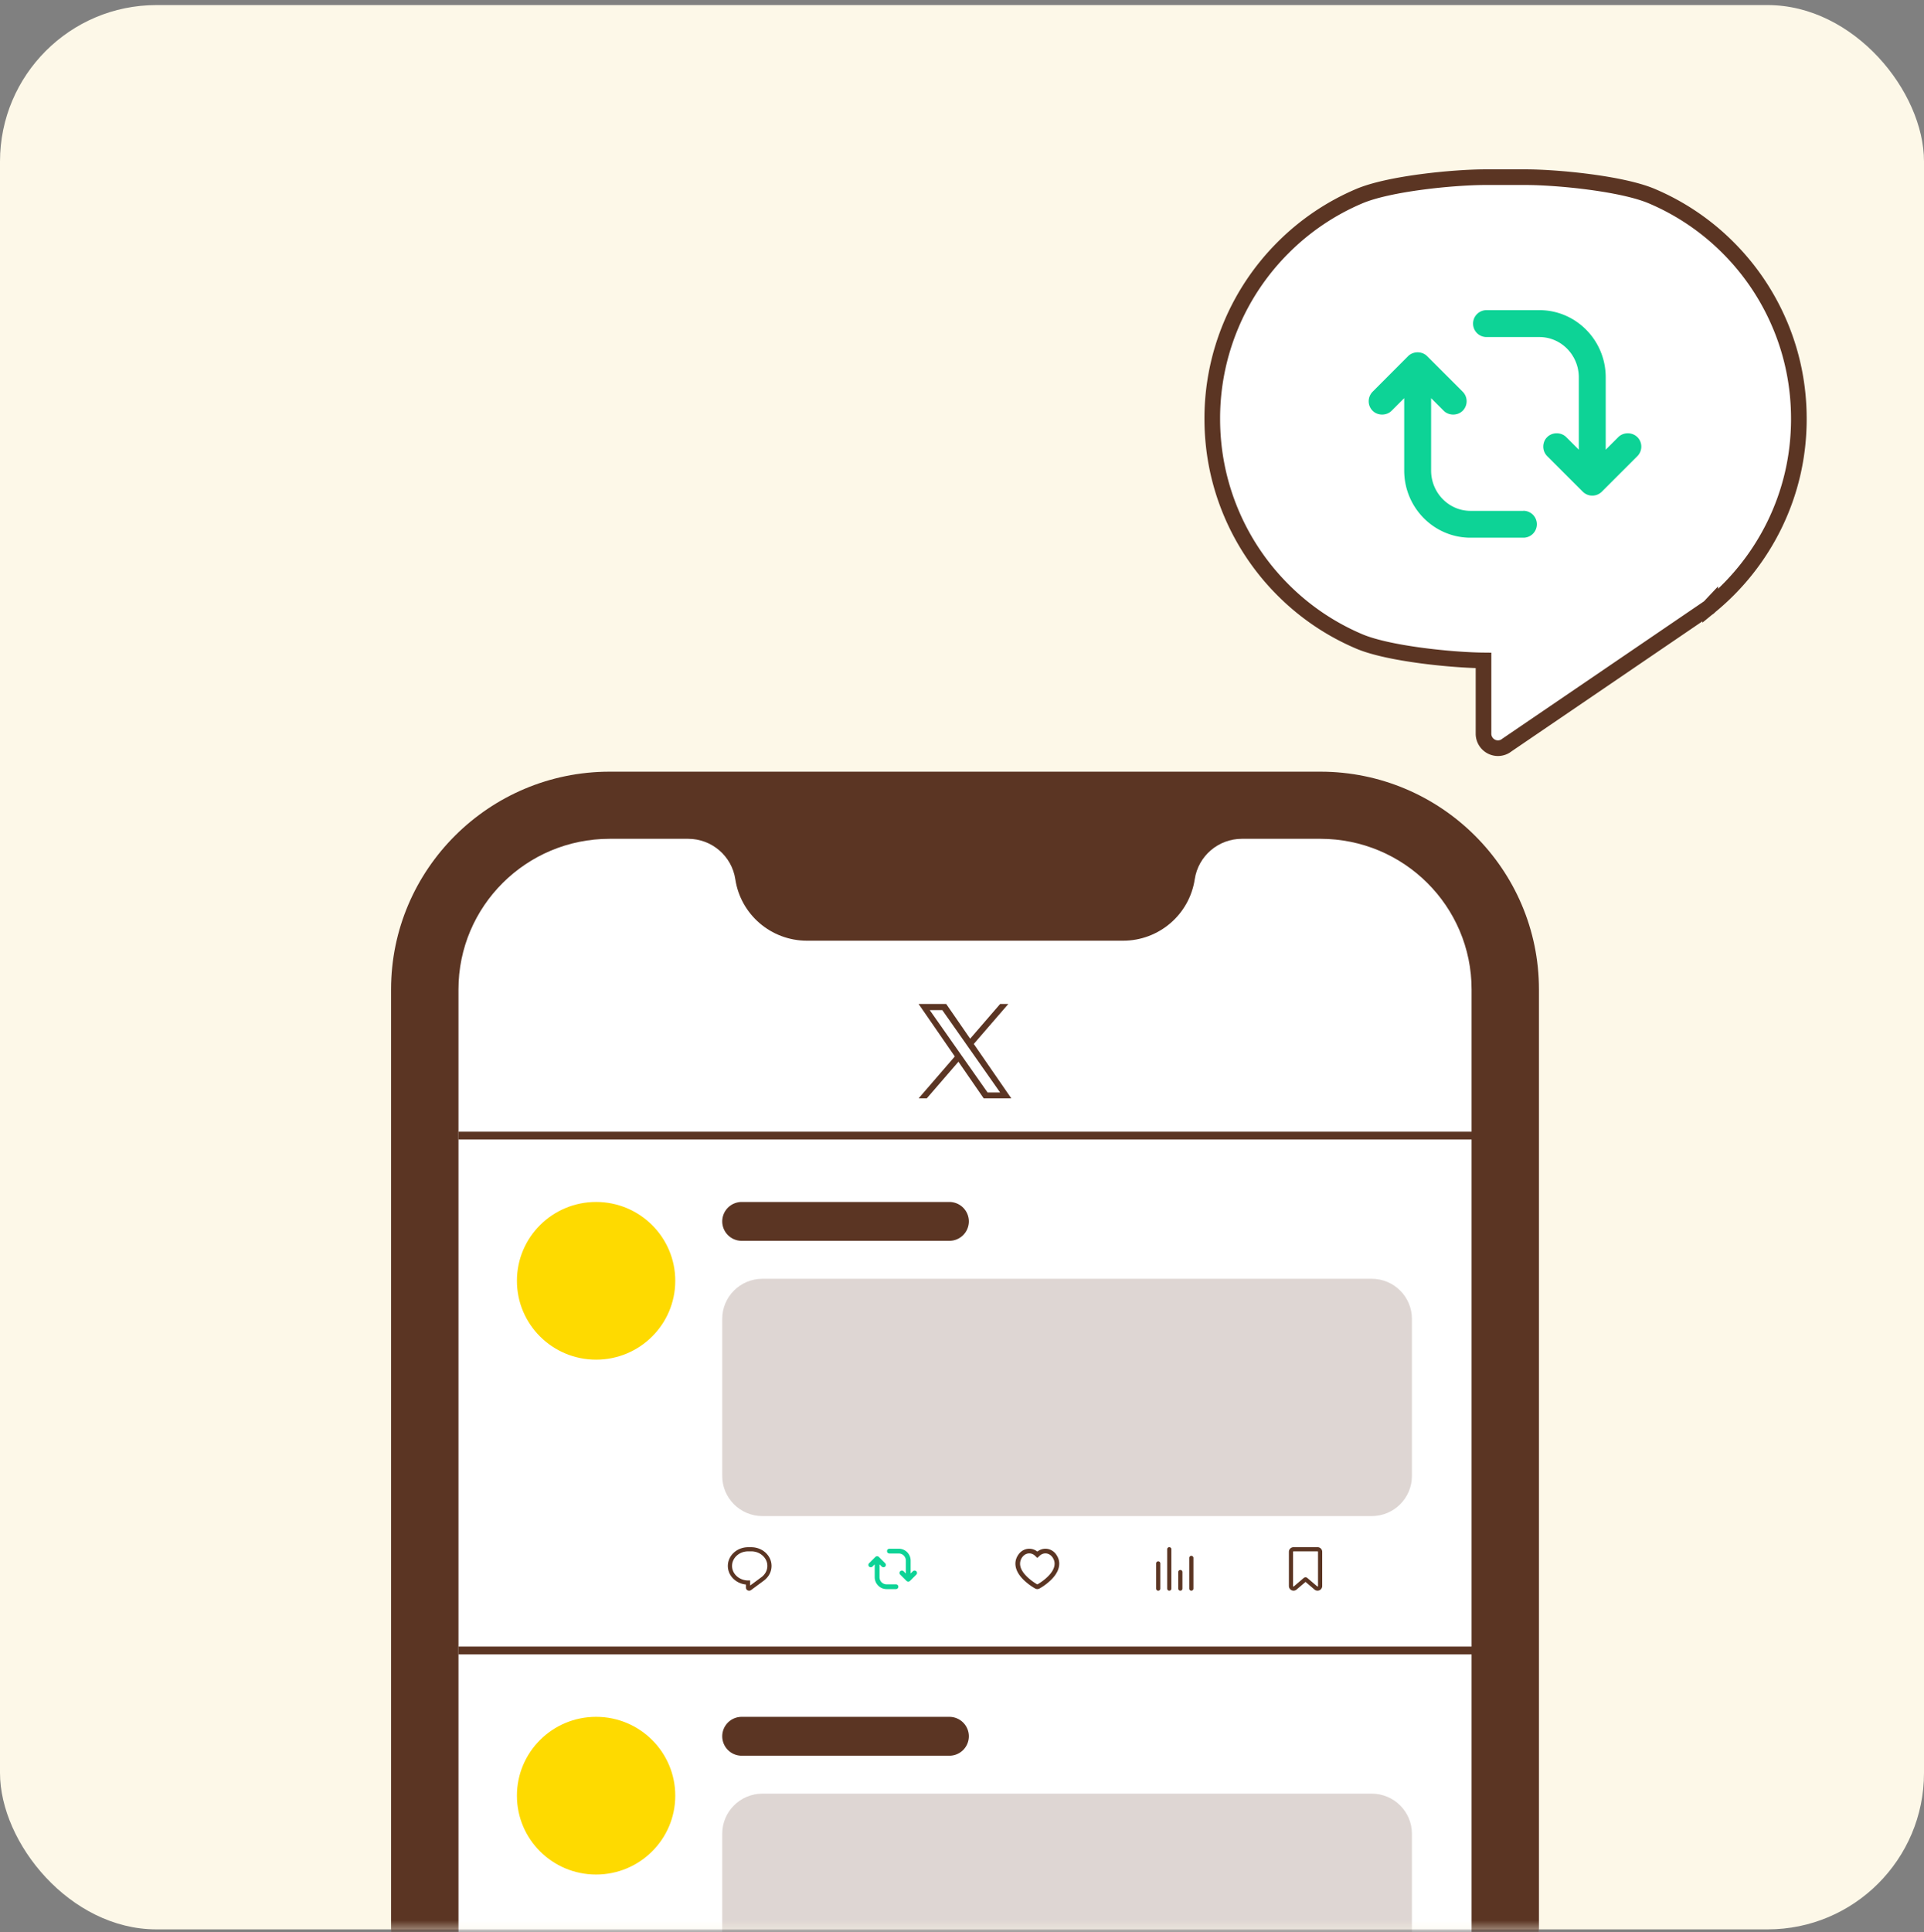
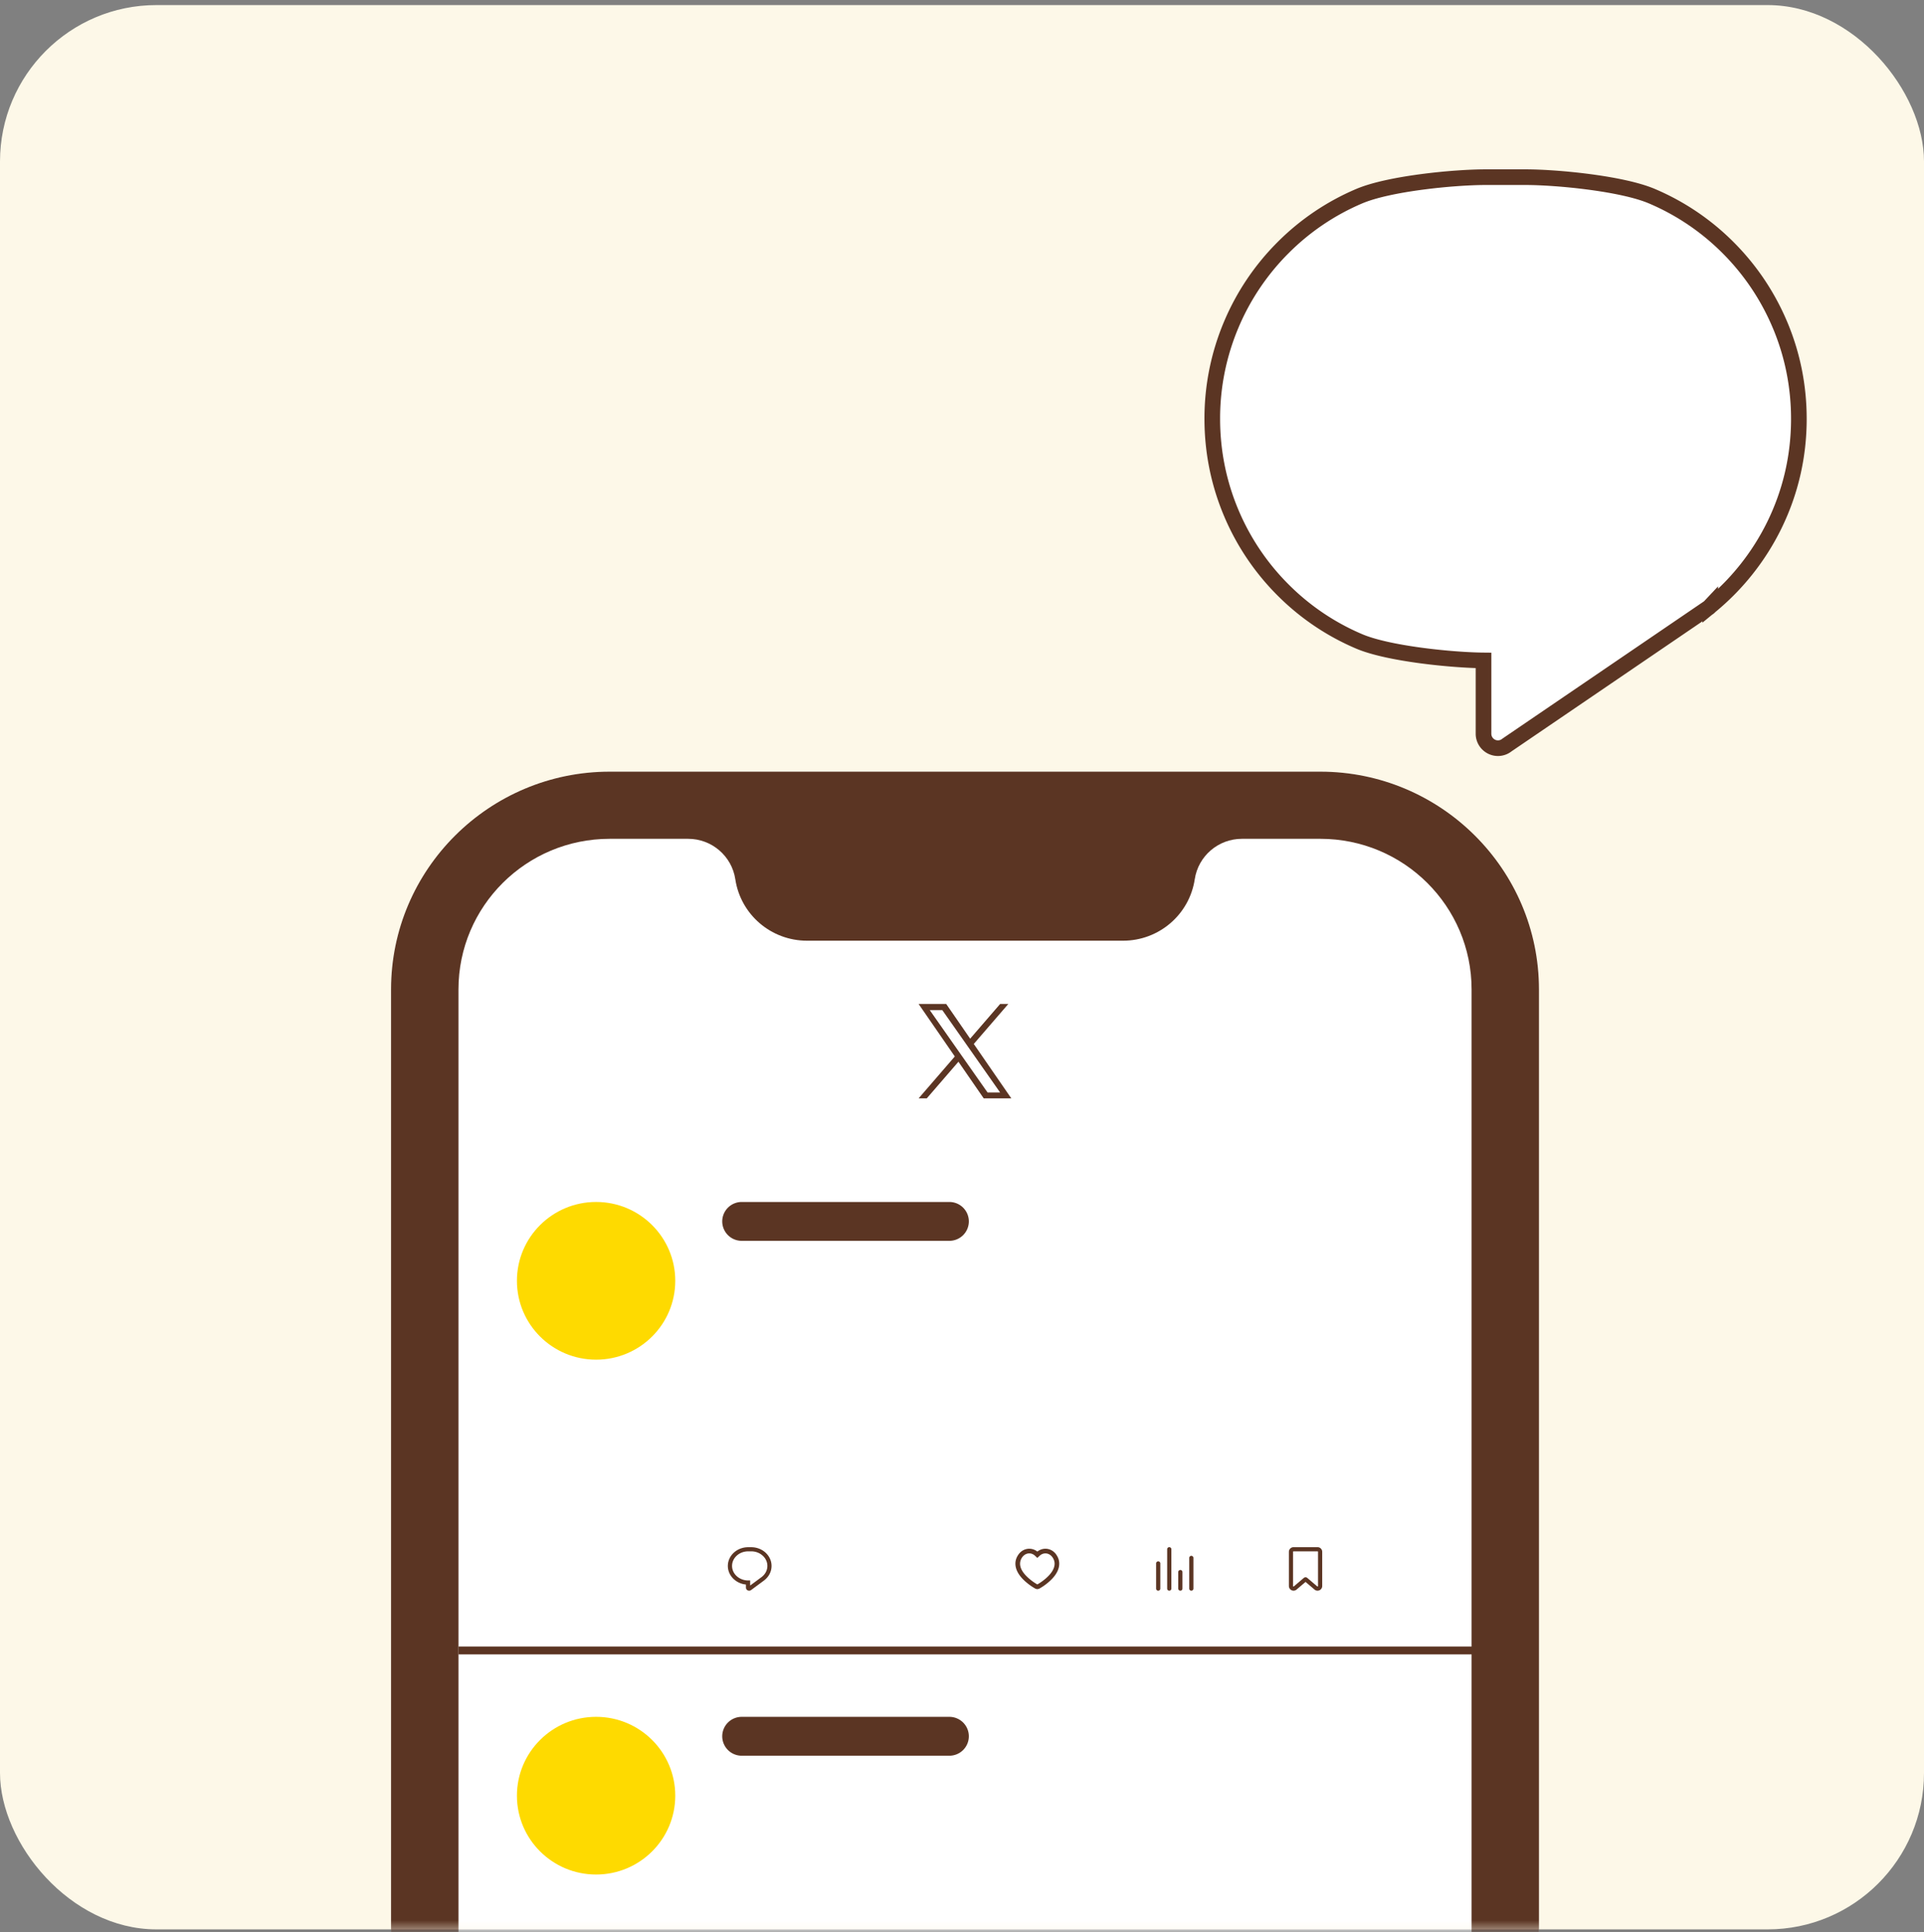
<svg xmlns="http://www.w3.org/2000/svg" width="246" height="247" viewBox="0 0 246 247" fill="none">
  <rect x="0" y="0" width="246" height="247" fill="#808080" stroke="none" />
  <rect y=".649" width="246" height="246" rx="20" fill="#FDF8E8" />
  <mask id="mask0_805_891" style="mask-type:alpha" maskUnits="userSpaceOnUse" x="0" y="0" width="246" height="247">
    <rect y=".649" width="246" height="246" rx="20" fill="#FDF8E8" />
  </mask>
  <g mask="url(#mask0_805_891)">
    <path d="M77.956 98.649h90.858c15.429 0 27.954 12.476 27.954 27.841v196.318c0 15.365-12.527 27.841-27.956 27.841H77.956C62.527 350.649 50 338.173 50 322.808V126.49c0-15.365 12.527-27.841 27.956-27.841z" fill="#fff" />
    <path d="M168.814 98.649H77.956C62.541 98.649 50 111.139 50 126.49v196.318c0 15.351 12.541 27.841 27.956 27.841h90.858c15.415 0 27.956-12.49 27.956-27.841V126.49c-.002-15.351-12.541-27.841-27.956-27.841zm19.337 224.157c0 10.636-8.658 19.258-19.337 19.258H77.956c-10.68 0-19.337-8.622-19.337-19.258V126.49c0-10.636 8.657-19.258 19.337-19.258h10.026c3.02 0 5.585 2.198 6.034 5.172.682 4.515 4.578 7.854 9.164 7.854h40.414c4.585 0 8.481-3.339 9.164-7.854.448-2.974 3.014-5.172 6.033-5.172h10.026c10.68 0 19.338 8.622 19.338 19.258v196.318l-.004-.002z" fill="#5B3523" />
    <path d="M76.216 173.818c5.59 0 10.122-4.513 10.122-10.081 0-5.567-4.532-10.08-10.122-10.08s-10.122 4.513-10.122 10.08c0 5.568 4.532 10.081 10.122 10.081z" fill="#FEDA00" />
-     <path d="M58.625 145.174h131.884" stroke="#5B3523" stroke-miterlimit="10" />
    <path d="M124.508 133.456l4.412-5.108h-1.045l-3.832 4.435-3.061-4.435h-3.529l4.628 6.708-4.628 5.356h1.046l4.046-4.684 3.231 4.684h3.529l-4.799-6.956h.002zm-1.433 1.659l-.468-.667-3.73-5.316h1.606l3.011 4.288.469.667 3.913 5.575h-1.606l-3.195-4.549v.002zm-1.694 18.544H94.838a2.489 2.489 0 00-2.494 2.483 2.489 2.489 0 002.494 2.484h26.543a2.489 2.489 0 002.494-2.484 2.488 2.488 0 00-2.494-2.483z" fill="#5B3523" />
-     <path opacity=".2" d="M175.379 163.477H97.49c-2.842 0-5.146 2.295-5.146 5.125v20.087c0 2.831 2.304 5.126 5.146 5.126h77.889c2.842 0 5.146-2.295 5.146-5.126v-20.087c0-2.83-2.304-5.125-5.146-5.125z" fill="#5B3523" />
    <path d="M76.216 239.638c5.59 0 10.122-4.513 10.122-10.08 0-5.568-4.532-10.081-10.122-10.081s-10.122 4.513-10.122 10.081c0 5.567 4.532 10.08 10.122 10.08z" fill="#FEDA00" />
    <path d="M58.625 210.995h131.884" stroke="#5B3523" stroke-miterlimit="10" />
    <path d="M121.381 219.479H94.838a2.489 2.489 0 00-2.494 2.484 2.489 2.489 0 002.494 2.484h26.543a2.489 2.489 0 002.494-2.484 2.489 2.489 0 00-2.494-2.484z" fill="#5B3523" />
-     <path opacity=".2" d="M175.379 229.297H97.49c-2.842 0-5.146 2.295-5.146 5.126v20.086c0 2.831 2.304 5.126 5.146 5.126h77.889c2.842 0 5.146-2.295 5.146-5.126v-20.086c0-2.831-2.304-5.126-5.146-5.126z" fill="#5B3523" />
-     <path d="M117.155 200.866a.315.315 0 00-.433 0l-.287.286v-1.641c0-.841-.677-1.524-1.51-1.524h-1.205a.305.305 0 100 .61h1.205c.495 0 .898.41.898.914v1.641l-.287-.286a.315.315 0 00-.433 0 .298.298 0 00-.089.217.3.3 0 00.089.214l.81.808a.312.312 0 00.433 0l.811-.808a.304.304 0 000-.431h-.002zm-2.598 1.674h-1.205a.907.907 0 01-.897-.916v-1.641l.286.286a.315.315 0 00.433 0 .306.306 0 000-.431l-.81-.808a.315.315 0 00-.433 0l-.811.808a.306.306 0 000 .431.315.315 0 00.433 0l.287-.286v1.641c0 .841.677 1.524 1.511 1.524h1.204a.305.305 0 100-.61l.002.002z" fill="#0DD396" />
    <path d="M135.04 198.718c-.333-.465-.836-.731-1.377-.731-.369 0-.732.129-1.03.365a1.662 1.662 0 00-1.031-.365c-.542 0-1.044.266-1.379.733-.349.489-.469 1.027-.351 1.596.134.655.584 1.313 1.338 1.955a7.45 7.45 0 001.097.777c.157.089.26.1.324.1a.63.63 0 00.321-.098 7.356 7.356 0 001.097-.775c.754-.641 1.205-1.299 1.34-1.959.118-.569 0-1.107-.353-1.598h.004zm-3.438-.137c.263 0 .522.105.727.296l.301.284.304-.282c.205-.191.465-.296.729-.296.347 0 .672.176.892.482.252.352.337.731.253 1.134-.108.527-.493 1.075-1.143 1.627a6.795 6.795 0 01-1.007.71l-.027.014-.03-.016a6.817 6.817 0 01-1.003-.712c-.65-.553-1.035-1.099-1.142-1.623a1.408 1.408 0 01.251-1.134c.221-.306.546-.482.893-.482l.002-.002zm33.793 4.767a.598.598 0 01-.598-.595v-4.371c0-.328.267-.594.597-.594h3.066c.329 0 .596.266.596.594v4.371a.588.588 0 01-.347.54.592.592 0 01-.638-.089l-1.145-.974-1.146.974a.594.594 0 01-.386.144h.001zm1.531-1.712a.34.34 0 01.221.081l1.272 1.082a.056.056 0 00.039.016.058.058 0 00.026-.005.058.058 0 00.036-.057v-4.371a.062.062 0 00-.062-.062h-3.066a.062.062 0 00-.062.062v4.371a.06.06 0 00.035.057.06.06 0 00.066-.009l1.272-1.082a.339.339 0 01.221-.082l.002-.001zm-71.143 1.714a.454.454 0 01-.168-.034.394.394 0 01-.24-.358v-.394a2.777 2.777 0 01-.715-.17 2.601 2.601 0 01-.826-.508 2.41 2.41 0 01-.563-.761 2.208 2.208 0 01-.209-.94c0-.327.07-.642.209-.94.132-.286.322-.542.563-.762a2.6 2.6 0 01.826-.507 2.802 2.802 0 011.005-.184h.38c.347 0 .686.062 1.004.184.31.119.588.289.827.507.24.22.43.476.563.762.139.298.208.613.208.94 0 .374-.09.733-.27 1.064-.163.3-.396.57-.677.784l-.004.006-1.667 1.233a.429.429 0 01-.248.081l.002-.003zm-.116-5.03c-.282 0-.556.05-.812.149a2.061 2.061 0 00-.658.405 1.866 1.866 0 00-.438.592 1.697 1.697 0 000 1.434c.103.222.25.42.438.591.19.173.412.308.658.404.25.096.516.147.79.149h.266v.649l1.452-1.076c.228-.169.417-.384.545-.623a1.692 1.692 0 00.048-1.529 1.83 1.83 0 00-.438-.591 2.1 2.1 0 00-.657-.405 2.25 2.25 0 00-.813-.149h-.381zm53.835 5.029a.266.266 0 01-.268-.266v-5.029c0-.148.12-.266.268-.266.147 0 .267.118.267.266v5.029c0 .148-.12.266-.267.266zm-1.414.002a.267.267 0 01-.268-.267v-3.218a.267.267 0 01.535 0v3.218c0 .148-.12.267-.267.267zm2.828-.002a.267.267 0 01-.268-.266v-2.113c0-.148.12-.266.268-.266.148 0 .267.118.267.266v2.113a.266.266 0 01-.267.266zm1.406.001a.266.266 0 01-.267-.266v-3.923c0-.147.119-.266.267-.266.148 0 .267.119.267.266v3.923a.266.266 0 01-.267.266z" fill="#5B3523" />
    <path d="M227.579 41.514a30.843 30.843 0 00-6.595-9.82 30.673 30.673 0 00-9.782-6.618c-3.794-1.611-12.046-2.427-16.198-2.427H190c-4.153 0-12.408.816-16.202 2.427a30.706 30.706 0 00-9.782 6.619 30.805 30.805 0 00-6.595 9.82A30.758 30.758 0 00155 53.537c0 4.168.813 8.216 2.418 12.024a30.823 30.823 0 006.594 9.82A30.679 30.679 0 00173.795 82c3.698 1.572 11.845 2.388 15.885 2.427v9.371a1.85 1.85 0 001.843 1.85c.416 0 .827-.14 1.162-.412l25.78-17.559s.007-.003.007-.007c.07-.056.137-.12.197-.184a31.142 31.142 0 008.182-10.32c2.09-4.26 3.149-8.845 3.149-13.624 0-4.168-.813-8.216-2.418-12.024l-.003-.004z" fill="#fff" stroke="#5B3523" stroke-width="2" />
-     <path d="M209.344 55.879c-.65-.65-1.78-.65-2.43 0l-1.61 1.61v-9.25c0-4.74-3.8-8.59-8.48-8.59h-6.76a1.72 1.72 0 100 3.44h6.76c2.78 0 5.04 2.31 5.04 5.15v9.25l-1.61-1.61c-.65-.65-1.78-.65-2.43 0-.33.32-.5.76-.5 1.22 0 .46.18.89.5 1.21l4.55 4.55a1.725 1.725 0 002.43 0l4.55-4.55a1.725 1.725 0 000-2.43h-.01zm-14.564 9.43h-6.76c-2.78 0-5.04-2.31-5.04-5.16v-9.25l1.61 1.61c.65.65 1.78.65 2.43 0a1.725 1.725 0 000-2.43l-4.55-4.55c-.65-.65-1.78-.65-2.43 0l-4.54 4.55c-.32.33-.5.76-.5 1.22 0 .46.18.89.5 1.21.65.65 1.78.65 2.43 0l1.61-1.61v9.25c0 4.74 3.8 8.59 8.48 8.59h6.76a1.72 1.72 0 100-3.44v.01z" fill="#0DD396" />
  </g>
</svg>